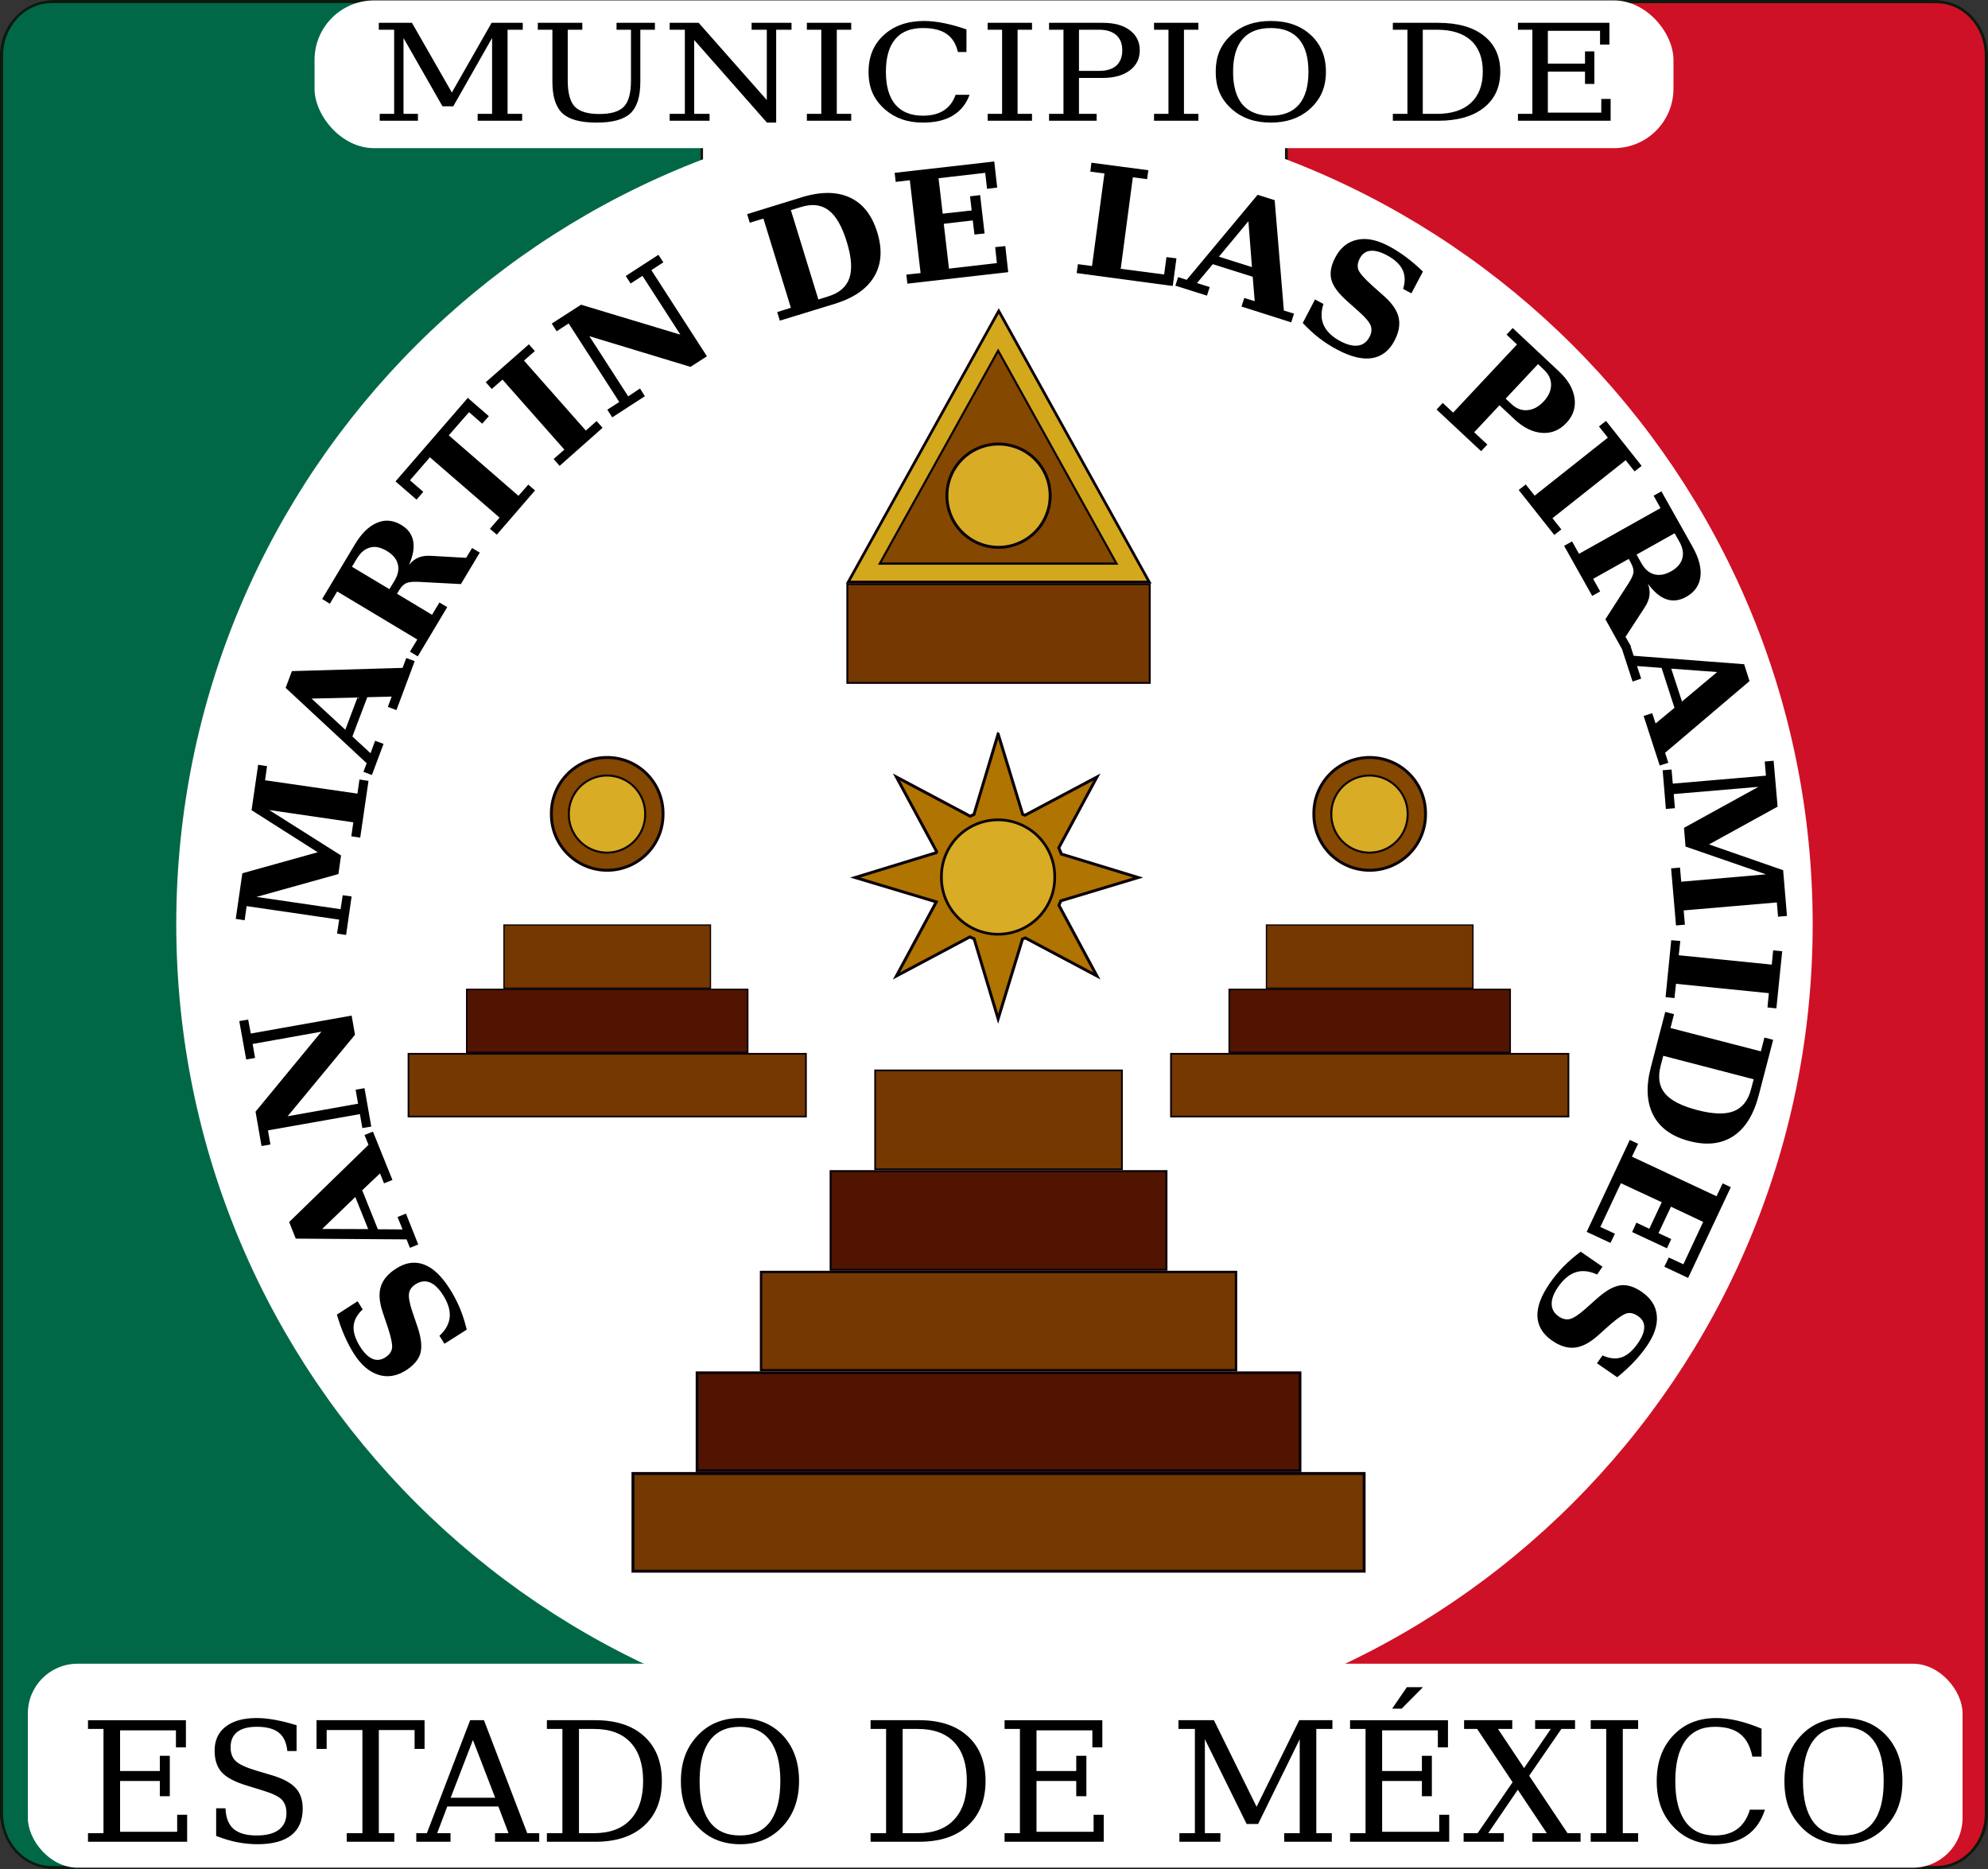
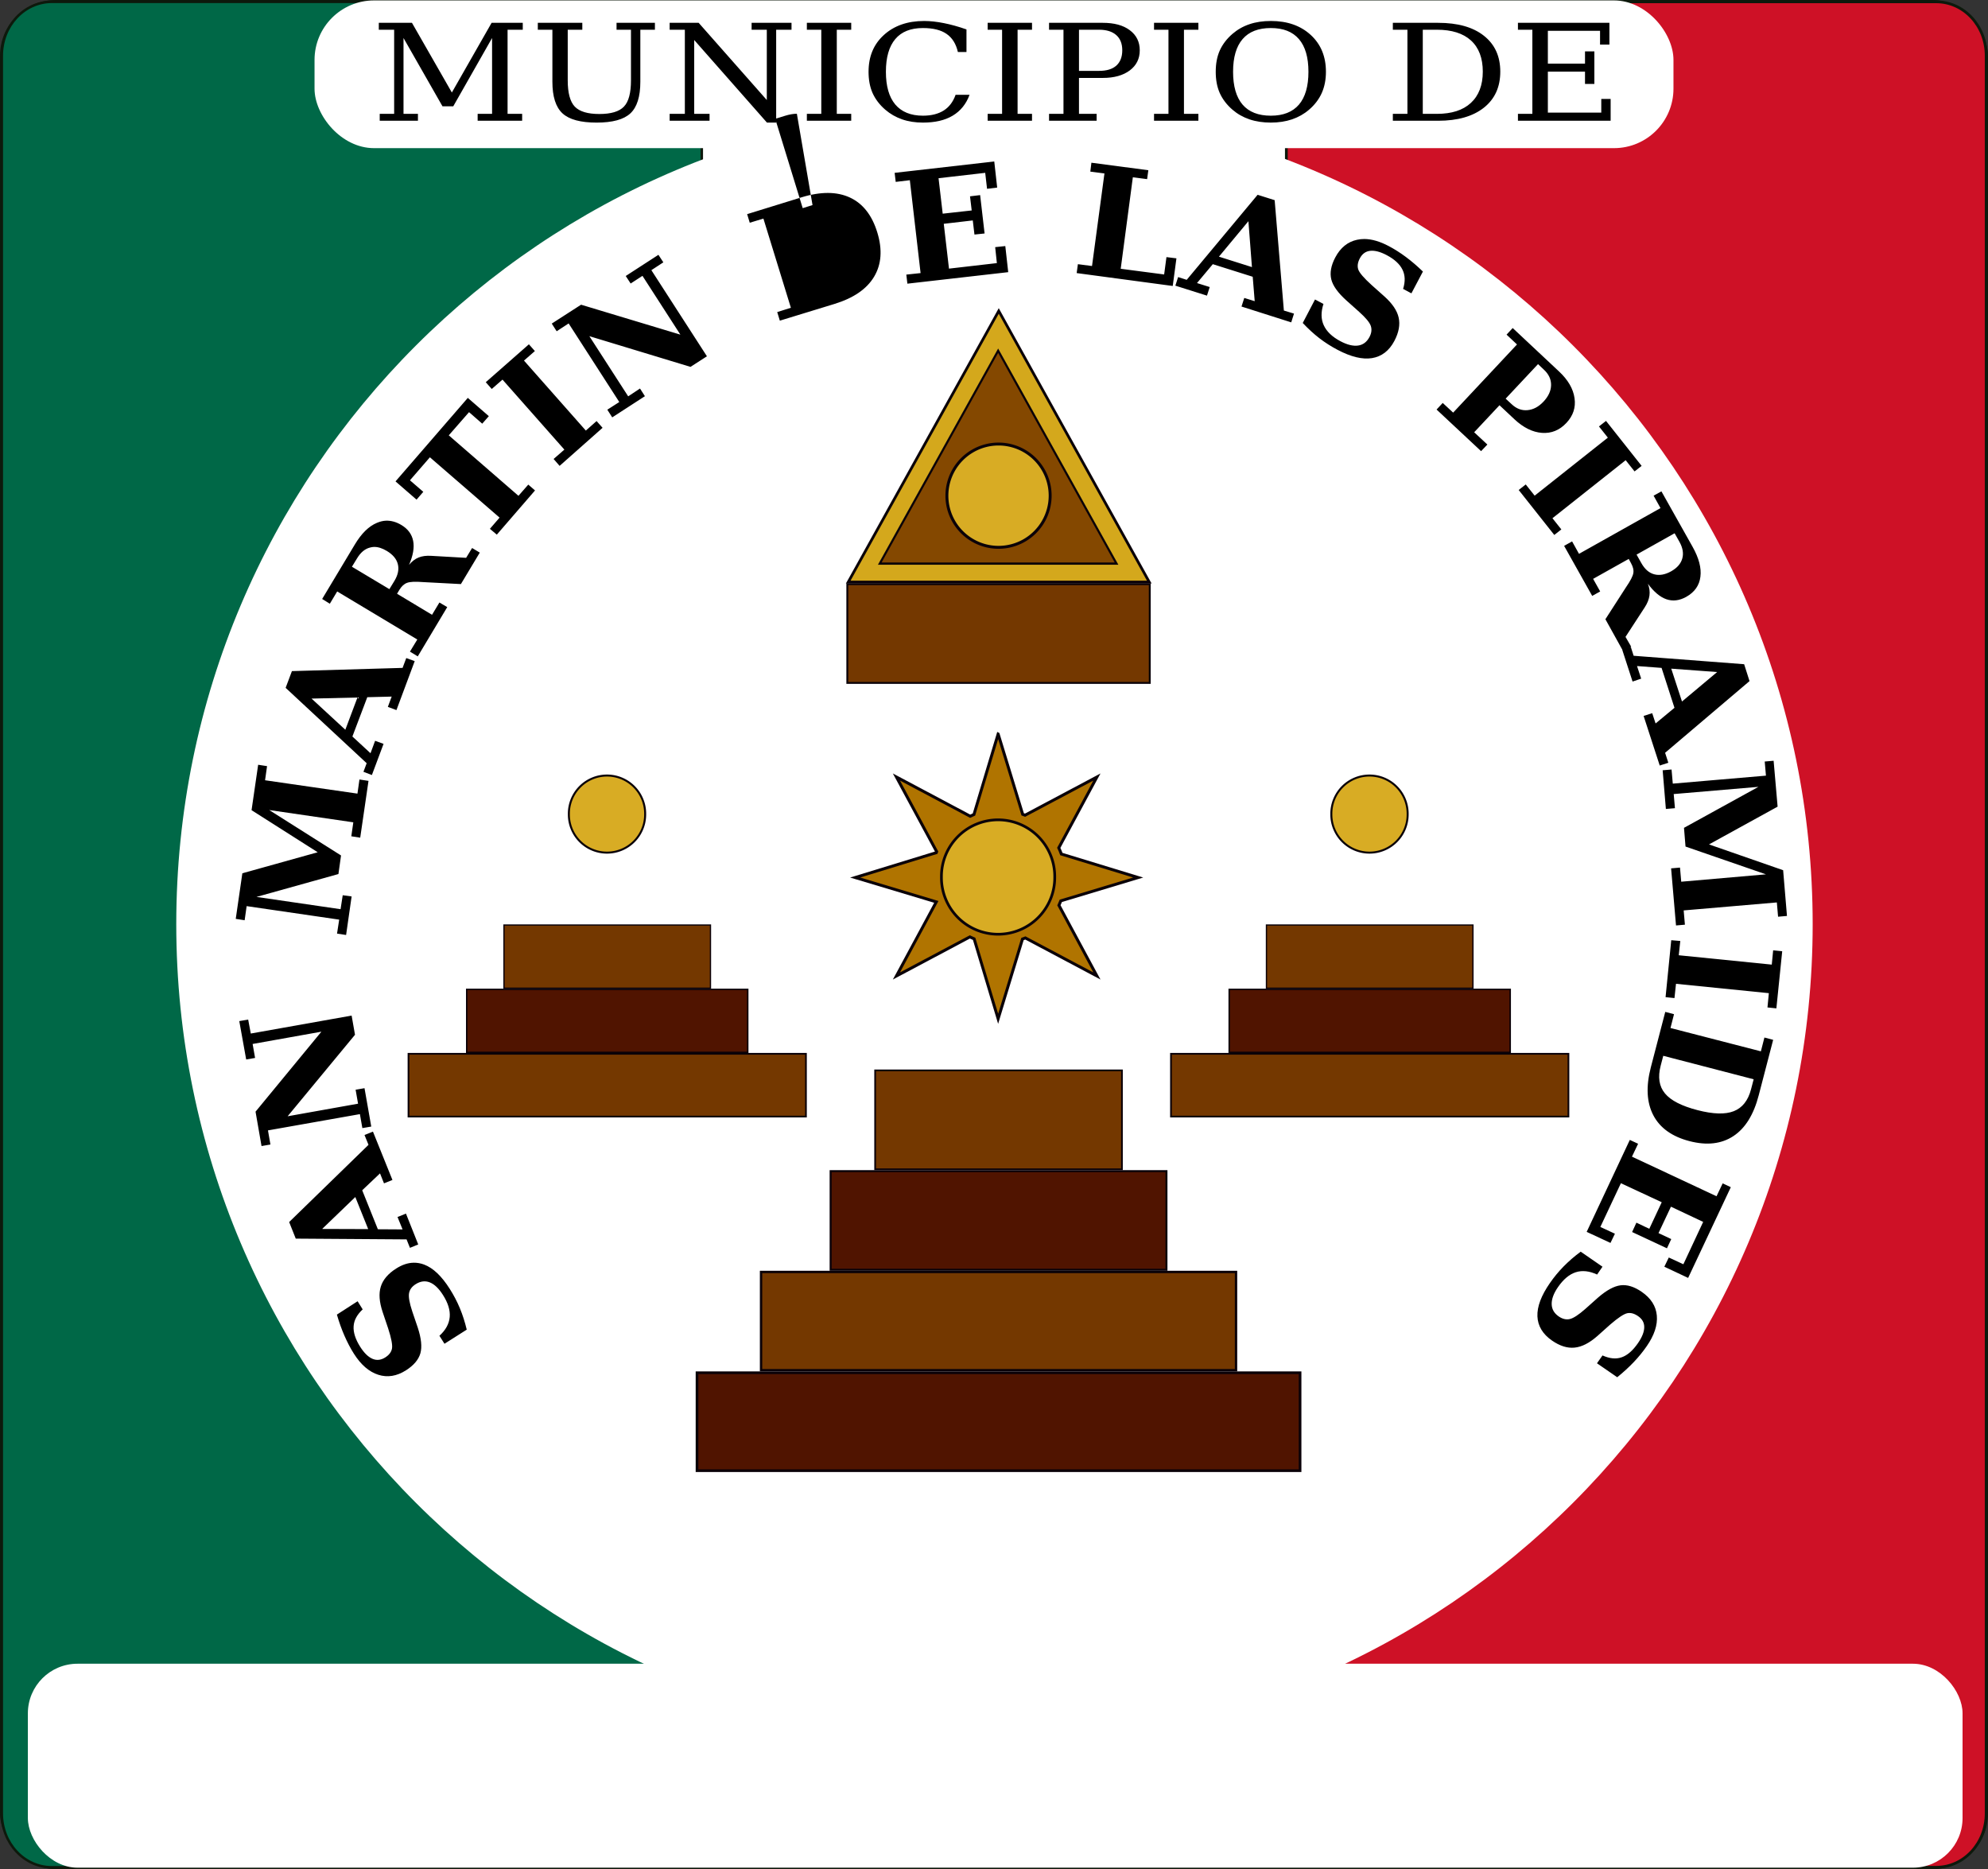
<svg xmlns="http://www.w3.org/2000/svg" xmlns:ns1="http://www.inkscape.org/namespaces/inkscape" xmlns:ns2="http://sodipodi.sourceforge.net/DTD/sodipodi-0.dtd" width="404.775" height="380.521" id="svg2" version="1.1" ns1:version="0.47 r22583" ns2:docname="SAN MARTIN DE LAS PIRAMIDES 2.svg">
  <rect width="100%" height="100%" fill="#333333" stroke="none" />
  <defs id="defs4">
    <ns1:perspective ns2:type="inkscape:persp3d" ns1:vp_x="0 : 526.18109 : 1" ns1:vp_y="0 : 1000 : 0" ns1:vp_z="744.09448 : 526.18109 : 1" ns1:persp3d-origin="372.04724 : 350.78739 : 1" id="perspective10" />
    <ns1:perspective id="perspective2905" ns1:persp3d-origin="0.5 : 0.33333333 : 1" ns1:vp_z="1 : 0.5 : 1" ns1:vp_y="0 : 1000 : 0" ns1:vp_x="0 : 0.5 : 1" ns2:type="inkscape:persp3d" />
    <ns1:perspective id="perspective2978" ns1:persp3d-origin="0.5 : 0.33333333 : 1" ns1:vp_z="1 : 0.5 : 1" ns1:vp_y="0 : 1000 : 0" ns1:vp_x="0 : 0.5 : 1" ns2:type="inkscape:persp3d" />
    <ns1:perspective id="perspective3949" ns1:persp3d-origin="0.5 : 0.33333333 : 1" ns1:vp_z="1 : 0.5 : 1" ns1:vp_y="0 : 1000 : 0" ns1:vp_x="0 : 0.5 : 1" ns2:type="inkscape:persp3d" />
    <ns1:perspective id="perspective2913" ns1:persp3d-origin="0.5 : 0.33333333 : 1" ns1:vp_z="1 : 0.5 : 1" ns1:vp_y="0 : 1000 : 0" ns1:vp_x="0 : 0.5 : 1" ns2:type="inkscape:persp3d" />
    <ns1:perspective id="perspective3796" ns1:persp3d-origin="0.5 : 0.33333333 : 1" ns1:vp_z="1 : 0.5 : 1" ns1:vp_y="0 : 1000 : 0" ns1:vp_x="0 : 0.5 : 1" ns2:type="inkscape:persp3d" />
  </defs>
  <ns2:namedview id="base" pagecolor="#ffffff" bordercolor="#666666" borderopacity="1.0" ns1:pageopacity="0.0" ns1:pageshadow="2" ns1:zoom="0.49497475" ns1:cx="200.71638" ns1:cy="265.19688" ns1:document-units="mm" ns1:current-layer="layer3" showgrid="false" ns1:window-width="1440" ns1:window-height="848" ns1:window-x="0" ns1:window-y="1" ns1:window-maximized="1" showguides="true" ns1:guide-bbox="true" />
  <g ns1:groupmode="layer" id="layer2" ns1:label="base gral" style="display:inline" transform="translate(0.003,27.271)" ns2:insensitive="true">
    <rect style="fill:#ffffff;fill-opacity:1;stroke:#0d190c;stroke-width:0.746;stroke-miterlimit:4;stroke-opacity:1;stroke-dasharray:none" id="rect4108" width="404.029" height="379.775" x="0.371" y="-26.898" ry="10.983" />
    <path style="fill:#ce1126;fill-opacity:1;stroke:#0d190c;stroke-width:0.562;stroke-miterlimit:4;stroke-opacity:1;stroke-dasharray:none" d="m 261.91,-26.903 0,379.773 132.305,0 c 5.648,0 10.187,-4.89 10.187,-10.975 l 0,-357.823 c 0,-6.085 -4.539,-10.975 -10.187,-10.975 l -132.305,0 z" id="rect4112" />
    <path style="fill:#006847;fill-opacity:1;stroke:#0d190c;stroke-width:0.511;stroke-miterlimit:4;stroke-opacity:1;stroke-dasharray:none" d="m 10.58,-26.903 c -5.648,0 -10.218,4.89 -10.218,10.975 l 0,357.823 c 0,6.085 4.57,10.975 10.218,10.975 l 132.305,0 0,-379.773 -132.305,0 z" id="rect4110" />
    <path transform="matrix(1.24,0,0,1.24,-223.4,-510.248)" d="m 477.802,541.225 c 0,74.2 -60.151,134.35 -134.35,134.35 -74.2,0 -134.35,-60.151 -134.35,-134.35 0,-74.2 60.151,-134.35 134.35,-134.35 74.2,0 134.35,60.151 134.35,134.35 z" ns2:ry="134.3503" ns2:rx="134.3503" ns2:cy="541.22498" ns2:cx="343.45187" id="path2830" style="fill:#ffffff;fill-opacity:1;stroke:none;display:inline" ns2:type="arc" />
    <rect style="fill:#ffffff;fill-opacity:1;stroke:none" id="rect4106" width="393.921" height="41.521" x="151.789" y="680.573" ry="10.108" transform="translate(-146.118,-369.145)" />
-     <path transform="translate(-146.118,-369.145)" style="font-size:33.952px;font-style:normal;font-variant:normal;font-weight:normal;font-stretch:normal;text-align:start;line-height:125%;writing-mode:lr-tb;text-anchor:start;fill:#000000;fill-opacity:1;stroke:none;display:inline;font-family:DejaVu Serif;-inkscape-font-specification:DejaVu Serif" d="m 432.562,685.35 -3,4.375 1.938,0 4.344,-4.375 -3.281,0 z m -234.219,6.281 c -2.697,3e-5 -4.789,0.59 -6.281,1.75 -1.492,1.16 -2.25,2.775 -2.25,4.875 0,1.868 0.476,3.334 1.438,4.406 0.973,1.072 2.666,1.969 5.031,2.688 l 3.25,1 c 2.011,0.608 3.319,1.234 3.938,1.875 0.63,0.641 0.969,1.556 0.969,2.75 -2e-5,1.492 -0.524,2.622 -1.562,3.406 -1.028,0.774 -2.533,1.156 -4.5,1.156 -2.111,0 -3.68,-0.449 -4.719,-1.344 -1.028,-0.906 -1.57,-2.309 -1.625,-4.188 l -1.906,0 0,5.625 c 1.459,0.564 2.878,1.005 4.281,1.281 1.415,0.276 2.797,0.406 4.156,0.406 3.039,0 5.339,-0.628 6.875,-1.844 1.536,-1.216 2.312,-3.008 2.312,-5.406 -2e-5,-1.757 -0.476,-3.149 -1.438,-4.188 -0.951,-1.05 -2.569,-1.92 -4.812,-2.594 l -3.062,-0.906 c -2.221,-0.663 -3.659,-1.326 -4.344,-2 -0.685,-0.674 -1.031,-1.599 -1.031,-2.781 -1e-5,-1.359 0.437,-2.418 1.344,-3.125 0.917,-0.718 2.254,-1.062 4,-1.062 2,2e-5 3.496,0.403 4.469,1.188 0.984,0.774 1.562,2.004 1.75,3.75 l 1.875,0 0,-5.25 c -1.547,-0.475 -3.005,-0.851 -4.375,-1.094 -1.37,-0.254 -2.632,-0.375 -3.781,-0.375 z m 98.438,0 c -1.702,3e-5 -3.264,0.291 -4.656,0.844 -1.393,0.542 -2.604,1.354 -3.688,2.438 -1.238,1.238 -2.173,2.638 -2.781,4.219 -0.597,1.569 -0.906,3.343 -0.906,5.344 0,2 0.309,3.806 0.906,5.375 0.608,1.569 1.543,2.95 2.781,4.188 1.072,1.072 2.284,1.885 3.688,2.438 1.415,0.553 2.976,0.844 4.656,0.844 1.691,0 3.232,-0.271 4.625,-0.812 1.393,-0.553 2.636,-1.386 3.719,-2.469 1.238,-1.227 2.142,-2.607 2.75,-4.188 0.608,-1.591 0.937,-3.397 0.938,-5.375 -3e-5,-3.857 -1.102,-6.958 -3.312,-9.312 -2.21,-2.354 -5.127,-3.531 -8.719,-3.531 z m 198.781,0 c -3.636,3e-5 -6.56,1.197 -8.781,3.562 -2.221,2.354 -3.344,5.435 -3.344,9.281 0,1.989 0.309,3.795 0.906,5.375 0.608,1.569 1.512,2.95 2.75,4.188 1.072,1.072 2.306,1.885 3.688,2.438 1.381,0.553 2.886,0.844 4.5,0.844 2.63,0 4.787,-0.599 6.5,-1.781 1.724,-1.194 2.958,-2.94 3.688,-5.25 l -3.062,0 c -0.531,1.746 -1.369,3.053 -2.562,3.938 -1.194,0.873 -2.717,1.312 -4.562,1.312 -2.641,0 -4.641,-0.945 -6,-2.812 -1.359,-1.879 -2.063,-4.625 -2.062,-8.25 -10e-6,-3.636 0.703,-6.382 2.062,-8.25 1.359,-1.879 3.359,-2.812 6,-2.812 2.221,2e-5 3.929,0.485 5.156,1.469 1.238,0.984 2.06,2.516 2.469,4.594 l 1.875,0 0,-5.688 c -1.757,-0.718 -3.381,-1.271 -4.906,-1.625 -1.525,-0.354 -2.964,-0.531 -4.312,-0.531 z m 25.875,0 c -1.702,3e-5 -3.232,0.291 -4.625,0.844 -1.393,0.542 -2.636,1.354 -3.719,2.438 -1.238,1.238 -2.173,2.638 -2.781,4.219 -0.597,1.569 -0.875,3.343 -0.875,5.344 0,2 0.278,3.806 0.875,5.375 0.608,1.569 1.543,2.95 2.781,4.188 1.072,1.072 2.315,1.885 3.719,2.438 1.415,0.553 2.945,0.844 4.625,0.844 1.691,0 3.232,-0.271 4.625,-0.812 1.393,-0.553 2.636,-1.386 3.719,-2.469 1.238,-1.227 2.173,-2.607 2.781,-4.188 0.608,-1.591 0.906,-3.397 0.906,-5.375 -3e-5,-3.857 -1.102,-6.958 -3.312,-9.312 -2.21,-2.354 -5.127,-3.531 -8.719,-3.531 z m -357.406,0.438 0,1.781 3.156,0 0,21.219 -3.156,0 0,1.75 20.188,0 0,-5.5 -2.031,0 0,3.469 -11.625,0 0,-10.344 8.094,0 0,3.094 2.031,0 0,-8.219 -2.031,0 0,3.094 -8.094,0 0,-8.281 11.375,0 0,3.469 2.031,0 0,-5.531 -19.938,0 z m 46.531,0 0,5.844 2.062,0 0,-3.844 7.281,0 0,21 -3.188,0 0,1.75 9.688,0 0,-1.75 -3.156,0 0,-21 7.281,0 0,3.844 2.031,0 0,-5.844 -22,0 z m 31.281,0 -8.812,23 -2.156,0 0,1.75 6.969,0 0,-1.75 -2.719,0 2.062,-5.438 10.406,0 2.062,5.438 -2.75,0 0,1.75 9,0 0,-1.75 -2.438,0 -8.812,-23 -2.812,0 z m 15.625,0 0,1.781 3.156,0 0,21.219 -3.156,0 0,1.75 9.844,0 c 4.255,0 7.581,-1.093 9.969,-3.281 2.387,-2.188 3.594,-5.203 3.594,-9.094 -3e-5,-3.879 -1.207,-6.916 -3.594,-9.094 -2.376,-2.177 -5.703,-3.281 -9.969,-3.281 l -9.844,0 z m 65.906,0 0,1.781 3.156,0 0,21.219 -3.156,0 0,1.75 9.875,0 c 4.255,0 7.55,-1.093 9.938,-3.281 2.387,-2.188 3.594,-5.203 3.594,-9.094 -3e-5,-3.879 -1.207,-6.916 -3.594,-9.094 -2.376,-2.177 -5.671,-3.281 -9.938,-3.281 l -9.875,0 z m 27.281,0 0,1.781 3.125,0 0,21.219 -3.125,0 0,1.75 20.188,0 0,-5.5 -2.062,0 0,3.469 -11.625,0 0,-10.344 8.094,0 0,3.094 2.062,0 0,-8.219 -2.062,0 0,3.094 -8.094,0 0,-8.281 11.375,0 0,3.469 2.031,0 0,-5.531 -19.906,0 z m 35.406,0 0,1.781 3.344,0 0,21.219 -3.156,0 0,1.75 8.344,0 0,-1.75 -3.156,0 0,-19.125 8.5,17.25 2.344,0 8.469,-17.25 0,19.125 -3.156,0 0,1.75 9.688,0 0,-1.75 -3.156,0 0,-21.219 3.281,0 0,-1.781 -6.75,0 -8.688,17.625 -8.688,-17.625 -7.219,0 z m 34.938,0 0,1.781 3.156,0 0,21.219 -3.156,0 0,1.75 20.188,0 0,-5.5 -2.031,0 0,3.469 -11.625,0 0,-10.344 8.094,0 0,3.094 2.031,0 0,-8.219 -2.031,0 0,3.094 -8.094,0 0,-8.281 11.344,0 0,3.469 2.062,0 0,-5.531 -19.938,0 z m 23.219,0 0,1.781 2.656,0 7.219,10.844 -7.125,10.375 -2.844,0 0,1.75 8.188,0 0,-1.75 -3.188,0 6.031,-8.844 5.906,8.844 -2.938,0 0,1.75 9.812,0 0,-1.75 -2.656,0 -7.812,-11.688 6.562,-9.531 2.781,0 0,-1.781 -8.125,0 0,1.781 3.188,0 -5.438,7.969 -5.312,-7.969 2.906,0 0,-1.781 -9.812,0 z m 25.781,0 0,1.781 3.156,0 0,21.219 -3.156,0 0,1.75 9.656,0 0,-1.75 -3.125,0 0,-21.219 3.125,0 0,-1.781 -9.656,0 z m -173.219,1.344 c 2.708,2e-5 4.743,0.945 6.125,2.812 1.381,1.857 2.094,4.592 2.094,8.25 -2e-5,3.647 -0.712,6.413 -2.094,8.281 -1.382,1.857 -3.417,2.781 -6.125,2.781 -2.719,0 -4.775,-0.924 -6.156,-2.781 -1.382,-1.868 -2.063,-4.634 -2.062,-8.281 -10e-6,-3.658 0.681,-6.393 2.062,-8.25 1.382,-1.868 3.437,-2.812 6.156,-2.812 z m 224.656,0 c 2.708,2e-5 4.775,0.945 6.156,2.812 1.381,1.857 2.062,4.592 2.062,8.25 -2e-5,3.647 -0.681,6.413 -2.062,8.281 -1.382,1.857 -3.449,2.781 -6.156,2.781 -2.719,0 -4.743,-0.924 -6.125,-2.781 -1.382,-1.868 -2.094,-4.634 -2.094,-8.281 -10e-6,-3.658 0.712,-6.393 2.094,-8.25 1.382,-1.868 3.406,-2.812 6.125,-2.812 z M 264,693.85 l 3.062,0 c 3.227,2e-5 5.693,0.906 7.406,2.719 1.713,1.813 2.594,4.449 2.594,7.875 -2e-5,3.426 -0.87,6.04 -2.594,7.875 -1.713,1.835 -4.19,2.75 -7.406,2.75 l -3.062,0 0,-21.219 z m 65.906,0 3.094,0 c 3.227,2e-5 5.693,0.906 7.406,2.719 1.713,1.813 2.562,4.449 2.562,7.875 -2e-5,3.426 -0.87,6.04 -2.594,7.875 -1.713,1.835 -4.159,2.75 -7.375,2.75 l -3.094,0 0,-21.219 z m -87.5,2.25 4.531,11.75 -9.062,0 4.531,-11.75 z" id="text4089" />
    <rect style="fill:#ffffff;fill-opacity:1;stroke:none" id="rect3833" width="276.692" height="30.072" x="64.039" y="-27.184" ry="12.11" />
    <path style="font-size:29.46px;font-style:normal;font-variant:normal;font-weight:normal;font-stretch:normal;text-align:start;line-height:125%;writing-mode:lr-tb;text-anchor:start;fill:#000000;fill-opacity:1;stroke:none;display:inline;font-family:DejaVu Serif;-inkscape-font-specification:DejaVu Serif" d="m 188.156,-23 c -3.397,2e-5 -6.143,0.969 -8.219,2.875 -2.075,1.897 -3.094,4.369 -3.094,7.469 0,1.603 0.255,3.039 0.812,4.312 0.568,1.265 1.437,2.409 2.594,3.406 1.002,0.864 2.147,1.523 3.438,1.969 1.291,0.445 2.711,0.656 4.219,0.656 2.457,-4e-7 4.462,-0.453 6.062,-1.406 1.611,-0.962 2.756,-2.388 3.438,-4.25 l -2.844,0 c -0.496,1.407 -1.291,2.475 -2.406,3.188 -1.115,0.704 -2.526,1.063 -4.25,1.062 -2.468,1e-6 -4.355,-0.776 -5.625,-2.281 -1.27,-1.514 -1.906,-3.735 -1.906,-6.656 -1e-5,-2.93 0.636,-5.151 1.906,-6.656 1.27,-1.514 3.157,-2.25 5.625,-2.25 2.075,1.9e-5 3.666,0.395 4.812,1.188 1.156,0.793 1.93,2.013 2.312,3.688 l 1.75,0 0,-4.594 c -1.642,-0.579 -3.169,-0.996 -4.594,-1.281 -1.425,-0.285 -2.772,-0.437 -4.031,-0.438 z m 70.594,0 c -1.59,2e-5 -3.043,0.211 -4.344,0.656 -1.301,0.436 -2.457,1.096 -3.469,1.969 -1.156,0.998 -2.026,2.133 -2.594,3.406 -0.558,1.265 -0.812,2.7 -0.812,4.312 0,1.612 0.255,3.048 0.812,4.312 0.568,1.265 1.437,2.409 2.594,3.406 1.002,0.864 2.157,1.523 3.469,1.969 1.322,0.445 2.774,0.656 4.344,0.656 1.58,-4e-7 3.012,-0.22 4.312,-0.656 1.301,-0.445 2.457,-1.096 3.469,-1.969 1.156,-0.989 2.026,-2.133 2.594,-3.406 0.568,-1.283 0.844,-2.718 0.844,-4.312 -2e-5,-3.109 -1.029,-5.603 -3.094,-7.5 -2.065,-1.897 -4.769,-2.844 -8.125,-2.844 z m -181.625,0.375 0,1.406 3.125,0 0,17.125 -2.938,0 0,1.406 7.781,0 0,-1.406 -2.938,0 0,-15.438 7.938,13.906 2.188,0 7.906,-13.906 0,15.438 -2.938,0 0,1.406 9.062,0 0,-1.406 -2.969,0 0,-17.125 3.094,0 0,-1.406 -6.344,0 L 92,-8.438 83.875,-22.625 l -6.75,0 z m 32.375,0 0,1.406 2.969,0 0,10.594 c 0,3.019 0.689,5.173 2.062,6.438 1.384,1.265 3.695,1.875 6.938,1.875 3.242,-4e-7 5.522,-0.619 6.875,-1.875 1.353,-1.256 2.031,-3.4 2.031,-6.438 l 0,-10.594 2.969,0 0,-1.406 -7.812,0 0,1.406 2.938,0 0,10.312 c -2e-5,2.547 -0.467,4.337 -1.438,5.344 -0.96,1.006 -2.636,1.5 -5,1.5 -2.364,1.4e-6 -4.029,-0.494 -5,-1.5 -0.96,-1.006 -1.438,-2.796 -1.438,-5.344 l 0,-10.312 2.969,0 0,-1.406 -9.062,0 z m 26.844,0 0,1.406 3.094,0 0,17.125 -3.094,0 0,1.406 8.125,0 0,-1.406 -3.125,0 0,-15.031 14.812,16.812 1.875,0 0,-18.906 3.125,0 0,-1.406 -8.125,0 0,1.406 3.094,0 0,14.312 -13.875,-15.719 -5.906,0 z m 27.938,0 0,1.406 2.938,0 0,17.125 -2.938,0 0,1.406 9.031,0 0,-1.406 -2.938,0 0,-17.125 2.938,0 0,-1.406 -9.031,0 z m 36.812,0 0,1.406 2.938,0 0,17.125 -2.938,0 0,1.406 9.031,0 0,-1.406 -2.938,0 0,-17.125 2.938,0 0,-1.406 -9.031,0 z m 12.5,0 0,1.406 2.938,0 0,17.125 -2.938,0 0,1.406 9.688,0 0,-1.406 -3.594,0 0,-7.312 4.844,0 c 2.313,9e-6 4.147,-0.516 5.5,-1.531 1.353,-1.015 2.031,-2.384 2.031,-4.094 -2e-5,-1.719 -0.679,-3.087 -2.031,-4.094 -1.353,-1.015 -3.187,-1.5 -5.5,-1.5 l -10.938,0 z m 21.375,0 0,1.406 2.938,0 0,17.125 -2.938,0 0,1.406 9.031,0 0,-1.406 -2.938,0 0,-17.125 2.938,0 0,-1.406 -9.031,0 z m 48.625,0 0,1.406 2.969,0 0,17.125 -2.969,0 0,1.406 9.219,0 c 3.975,0 7.082,-0.893 9.312,-2.656 2.23,-1.764 3.344,-4.208 3.344,-7.344 -2e-5,-3.126 -1.114,-5.558 -3.344,-7.312 -2.22,-1.755 -5.327,-2.625 -9.312,-2.625 l -9.219,0 z m 25.469,0 0,1.406 2.938,0 0,17.125 -2.938,0 0,1.406 18.875,0 0,-4.438 -1.906,0 0,2.781 -10.875,0 0,-8.344 7.562,0 0,2.5 1.906,0 0,-6.625 -1.906,0 0,2.5 -7.562,0 0,-6.688 10.625,0 0,2.812 1.906,0 0,-4.438 -18.625,0 z m -50.312,1.062 c 2.53,1.9e-5 4.428,0.745 5.719,2.25 1.291,1.496 1.937,3.708 1.938,6.656 -2e-5,2.939 -0.647,5.182 -1.938,6.688 -1.291,1.496 -3.189,2.25 -5.719,2.25 -2.54,1e-6 -4.459,-0.754 -5.75,-2.25 -1.291,-1.505 -1.938,-3.748 -1.938,-6.688 -1e-5,-2.948 0.647,-5.16 1.938,-6.656 1.291,-1.505 3.21,-2.25 5.75,-2.25 z m -39.062,0.344 4.094,0 c 1.538,1.9e-5 2.695,0.381 3.5,1.094 0.805,0.713 1.219,1.731 1.219,3.094 -2e-5,1.354 -0.413,2.404 -1.219,3.125 -0.805,0.713 -1.962,1.063 -3.5,1.062 l -4.094,0 0,-8.375 z m 70,0 2.875,0 c 3.015,1.9e-5 5.337,0.727 6.938,2.188 1.6,1.461 2.406,3.583 2.406,6.344 -2e-5,2.761 -0.827,4.896 -2.438,6.375 -1.6,1.479 -3.902,2.219 -6.906,2.219 l -2.875,0 0,-17.125 z" id="text3827" />
  </g>
  <g ns1:groupmode="layer" id="layer3" ns1:label="nombre" style="display:inline" transform="translate(0.003,27.271)" ns2:insensitive="true">
-     <path ns2:type="arc" style="fill:#ffffff;fill-opacity:1;stroke:none;display:inline" id="path2834" ns2:cx="343.45187" ns2:cy="541.22498" ns2:rx="134.3503" ns2:ry="134.3503" d="m 477.802,541.225 a 134.35,134.35 0 1 1 -268.701,0 134.35,134.35 0 1 1 268.701,0 z" transform="matrix(1.015,0,0,0.977,-145.93,-367.821)" />
-     <path style="font-size:31.134px;font-style:normal;font-variant:normal;font-weight:bold;font-stretch:normal;text-align:start;line-height:125%;writing-mode:lr-tb;text-anchor:start;fill:#000000;fill-opacity:1;stroke:none;font-family:DejaVu Serif;-inkscape-font-specification:DejaVu Serif Bold" d="m 202.438,32.875 -20.281,2.312 0.219,1.844 2.875,-0.344 2.188,18.906 -2.906,0.312 0.219,1.844 20.531,-2.344 -0.594,-5.312 -2.062,0.219 0.344,3.25 -9.75,1.125 -1.062,-9.125 5.906,-0.688 0.344,2.875 2.062,-0.219 -0.906,-7.812 -2.062,0.25 0.344,2.875 -5.906,0.656 -0.844,-7.219 9.5,-1.094 0.375,3.25 2.062,-0.25 -0.594,-5.312 z m 19.781,0.25 -0.219,1.812 2.875,0.375 -2.531,18.844 -2.875,-0.375 -0.25,1.812 19.562,2.625 0.75,-5.625 -2.031,-0.25 -0.469,3.531 -8.844,-1.156 2.469,-18.625 2.906,0.375 0.25,-1.812 L 222.219,33.125 z M 168.625,39.281 c -1.632,-0.008 -3.428,0.277 -5.375,0.875 l -11.125,3.438 0.531,1.75 2.781,-0.844 5.594,18.156 -2.781,0.875 0.531,1.75 11.125,-3.406 c 3.885,-1.193 6.57,-3.038 8.062,-5.531 1.499,-2.506 1.736,-5.514 0.656,-9.031 -1.074,-3.498 -2.928,-5.867 -5.562,-7.094 -1.317,-0.613 -2.805,-0.93 -4.438,-0.938 z m 87.438,0.375 -14.438,17.312 -1.75,-0.562 -0.562,1.75 6.438,2.031 0.562,-1.75 -2.594,-0.812 3.219,-3.844 8.125,2.562 0.406,4.969 -2.125,-0.656 -0.562,1.75 10.125,3.219 0.562,-1.781 -2.062,-0.625 -1.875,-22.469 -3.469,-1.094 z M 165.438,41.75 c 1.239,-0.008 2.348,0.355 3.281,1.062 1.489,1.122 2.721,3.258 3.688,6.406 0.973,3.168 1.141,5.629 0.531,7.406 -0.6,1.774 -2.045,3.023 -4.312,3.719 l -2,0.625 -5.594,-18.188 2.031,-0.625 c 0.854,-0.262 1.631,-0.402 2.375,-0.406 z m 88.75,3.281 0.719,9.344 -6.719,-2.125 6,-7.219 z m 23.594,3.625 c -0.508,-0.002 -0.99,0.054 -1.469,0.156 -1.9,0.406 -3.387,1.604 -4.438,3.594 -0.871,1.649 -1.137,3.151 -0.812,4.469 0.329,1.308 1.334,2.711 3.031,4.25 l 2.625,2.344 c 1.338,1.2 2.119,2.135 2.375,2.844 0.256,0.708 0.176,1.475 -0.25,2.281 -0.54,1.022 -1.307,1.605 -2.312,1.75 -1.005,0.145 -2.205,-0.141 -3.594,-0.875 -1.712,-0.904 -2.831,-1.995 -3.406,-3.25 -0.575,-1.255 -0.598,-2.701 -0.062,-4.344 L 267.75,60.969 265.25,65.75 c 1.094,1.162 2.203,2.188 3.375,3.094 1.172,0.906 2.41,1.684 3.719,2.375 2.715,1.434 5.048,1.997 7,1.688 1.957,-0.319 3.493,-1.475 4.562,-3.5 0.914,-1.73 1.197,-3.319 0.875,-4.75 -0.313,-1.426 -1.288,-2.862 -2.906,-4.312 l -2.594,-2.312 c -1.573,-1.427 -2.48,-2.48 -2.719,-3.156 -0.234,-0.685 -0.128,-1.448 0.312,-2.281 0.483,-0.914 1.18,-1.429 2.094,-1.531 0.927,-0.106 2.049,0.174 3.375,0.875 1.622,0.857 2.681,1.86 3.219,2.969 0.542,1.1 0.594,2.389 0.125,3.906 l 1.688,0.906 2.344,-4.438 c -1.154,-1.114 -2.3,-2.099 -3.469,-2.969 -1.159,-0.865 -2.326,-1.599 -3.5,-2.219 -1.788,-0.944 -3.446,-1.432 -4.969,-1.438 z M 134.062,51.875 l -6.656,4.312 1,1.531 2.406,-1.562 7.719,11.969 -20.219,-6.094 -5.969,3.844 1,1.562 2.438,-1.594 10.312,16 -2.438,1.562 1,1.562 6.656,-4.312 -1,-1.562 -2.406,1.594 -7.906,-12.25 20.594,6.25 3.344,-2.156 L 132.625,55 l 2.438,-1.594 -1,-1.531 z M 308,66.781 l -1.25,1.344 2.125,2 -13,13.875 -2.125,-1.969 -1.25,1.344 9.062,8.469 1.281,-1.344 -2.688,-2.5 5.156,-5.5 3.031,2.844 c 1.835,1.717 3.713,2.644 5.625,2.781 1.926,0.136 3.584,-0.551 4.969,-2.031 1.378,-1.473 1.927,-3.14 1.656,-5.031 -0.264,-1.898 -1.313,-3.714 -3.156,-5.438 L 308,66.781 z m -200.312,3.312 -8.781,7.719 1.219,1.375 2.188,-1.906 12.594,14.25 -2.188,1.906 1.219,1.406 8.75,-7.75 -1.219,-1.375 -2.188,1.938 -12.594,-14.25 2.219,-1.938 -1.219,-1.375 z m 205.469,4.031 1.219,1.156 c 0.97,0.907 1.463,1.955 1.438,3.125 -0.019,1.162 -0.534,2.278 -1.531,3.344 -1.004,1.073 -2.102,1.646 -3.281,1.75 -1.165,0.103 -2.225,-0.287 -3.188,-1.188 l -1.25,-1.156 6.594,-7.031 z M 95.25,81 80.531,98 l 4.281,3.719 1.375,-1.594 -2.719,-2.344 4.062,-4.688 14.188,12.281 -1.969,2.281 1.406,1.188 7.781,-9 -1.375,-1.188 -2,2.281 L 91.375,88.625 95.5,83.906 98.188,86.25 99.531,84.719 95.25,81 z m 231.75,4.688 -1.438,1.125 1.812,2.281 -14.906,11.812 -1.812,-2.281 -1.438,1.125 7.25,9.156 1.438,-1.125 L 316.094,105.5 331,93.688 l 1.812,2.281 1.438,-1.125 L 327,85.688 z m 11.281,14.344 -1.594,0.875 1.406,2.531 -16.594,9.312 -1.406,-2.531 -1.625,0.906 5.719,10.188 1.625,-0.906 -1.438,-2.562 7.25,-4.062 0.438,0.812 c 0.426,0.76 0.607,1.445 0.5,2.062 -0.093,0.621 -0.604,1.602 -1.5,2.906 l -4.188,6.5 3.469,6.25 -0.031,0 2.094,6.438 1.75,-0.594 -0.844,-2.562 5,0.375 2.625,8.125 -3.844,3.188 -0.688,-2.094 -1.75,0.562 3.281,10.094 1.75,-0.562 -0.656,-2.031 17.188,-14.594 -1.094,-3.438 -22.5,-1.719 -0.562,-1.75 -0.25,0.094 0.312,-0.188 -1.156,-2 3.906,-6 c 0.546,-0.829 0.864,-1.639 0.969,-2.406 0.104,-0.767 0.014,-1.555 -0.312,-2.406 1.236,1.666 2.49,2.718 3.781,3.156 1.305,0.442 2.652,0.273 4.031,-0.5 1.697,-0.952 2.659,-2.323 2.875,-4.094 0.229,-1.767 -0.305,-3.795 -1.594,-6.094 L 338.281,100.031 z M 78.594,106 c -0.62,0.022 -1.227,0.178 -1.844,0.438 -1.647,0.679 -3.146,2.146 -4.5,4.406 l -6.656,11.094 1.562,0.969 1.5,-2.5 16.312,9.781 -1.5,2.469 1.594,0.969 6,-10.031 -1.594,-0.938 -1.5,2.5 -7.125,-4.281 0.469,-0.781 c 0.448,-0.748 0.973,-1.223 1.562,-1.438 0.586,-0.228 1.673,-0.285 3.25,-0.156 l 7.719,0.406 3.844,-6.406 -1.562,-0.938 -1.219,2 -7.125,-0.406 c -0.991,-0.062 -1.845,0.053 -2.562,0.344 -0.718,0.291 -1.361,0.794 -1.938,1.5 0.831,-1.9 1.106,-3.537 0.844,-4.875 -0.265,-1.352 -1.05,-2.438 -2.406,-3.25 -1.043,-0.625 -2.092,-0.911 -3.125,-0.875 z m 262.375,2.562 0.969,1.719 c 0.694,1.238 0.885,2.372 0.594,3.406 -0.286,1.044 -1.035,1.926 -2.281,2.625 -1.246,0.699 -2.42,0.889 -3.469,0.594 -1.044,-0.286 -1.9,-1.044 -2.594,-2.281 l -0.969,-1.719 7.75,-4.344 z m -264.812,2.781 c 0.819,-0.014 1.674,0.262 2.594,0.812 1.226,0.734 1.985,1.631 2.25,2.688 0.27,1.048 0.042,2.189 -0.688,3.406 l -1.031,1.688 -7.625,-4.562 1.031,-1.688 c 0.729,-1.217 1.614,-1.957 2.656,-2.219 0.262,-0.068 0.539,-0.12 0.812,-0.125 z m 6.562,22.625 -0.75,2 -22.531,0.656 -1.281,3.406 16.5,15.344 -0.656,1.75 1.719,0.656 2.375,-6.344 -1.719,-0.625 -0.938,2.531 -3.688,-3.406 3.031,-8 4.969,-0.125 -0.781,2.094 1.75,0.656 3.719,-9.969 -1.719,-0.625 z m 257.562,2.156 9.344,0.688 -7.156,6 -2.188,-6.688 z m -267.5,5.875 -2.469,6.562 -6.875,-6.344 L 72.781,142 z m 288.344,12.875 -1.812,0.156 0.25,2.875 -18.969,1.625 -0.25,-2.875 -1.812,0.156 0.656,7.875 1.844,-0.156 -0.25,-2.875 17.25,-1.469 -15.156,8.344 0.312,3.812 16.375,5.656 -17.25,1.5 -0.25,-2.875 -1.812,0.156 1,11.625 1.812,-0.156 -0.25,-2.906 18.969,-1.625 0.25,2.906 1.812,-0.156 -0.781,-9.312 -15.094,-5.25 13.969,-7.688 -0.812,-9.344 z m -308.562,0.812 -1.344,9.25 L 64.688,173.5 49.344,177.781 48,187.062 l 1.812,0.281 0.406,-2.875 18.844,2.75 -0.438,2.844 1.844,0.281 1.125,-7.844 -1.812,-0.25 -0.438,2.844 -17.125,-2.5 16.688,-4.656 0.531,-3.781 -14.625,-9.25 17.125,2.5 -0.406,2.844 1.812,0.281 1.688,-11.562 -1.844,-0.281 -0.406,2.875 -18.812,-2.719 0.406,-2.875 -1.812,-0.281 z M 340.281,191.406 339.125,203 l 1.812,0.188 0.312,-2.906 18.906,1.906 -0.281,2.906 1.812,0.188 1.188,-11.625 -1.844,-0.188 -0.281,2.906 -18.938,-1.906 0.312,-2.906 -1.844,-0.156 z M 339.062,206 336.125,217.281 c -1.02,3.934 -0.842,7.172 0.5,9.75 1.349,2.59 3.814,4.358 7.375,5.281 3.541,0.918 6.512,0.57 8.938,-1.031 2.425,-1.601 4.133,-4.369 5.156,-8.312 l 2.938,-11.281 -1.781,-0.469 -0.719,2.812 -18.406,-4.75 0.719,-2.812 L 339.062,206 z m -267.469,0.75 -20.531,3.656 -0.531,-2.844 -1.812,0.312 1.406,7.812 1.812,-0.312 -0.5,-2.844 14,-2.5 -13.406,16.281 1.219,7 1.812,-0.312 -0.5,-2.875 18.719,-3.312 0.5,2.844 1.812,-0.312 -1.375,-7.812 -1.812,0.312 0.5,2.844 L 58.562,227.25 72.281,210.656 71.594,206.75 z m 267.062,8.188 18.406,4.781 -0.531,2.031 c -0.598,2.305 -1.785,3.791 -3.531,4.469 -1.736,0.68 -4.187,0.608 -7.375,-0.219 -3.208,-0.832 -5.431,-1.955 -6.625,-3.406 -1.197,-1.441 -1.47,-3.329 -0.875,-5.625 l 0.531,-2.031 z M 75.938,230.375 l -1.719,0.688 0.812,2 -16.156,15.719 1.344,3.375 22.562,0.156 0.688,1.719 1.688,-0.688 -2.5,-6.281 -1.719,0.688 1.031,2.531 -5.031,-0.031 -3.188,-7.938 3.625,-3.438 0.812,2.031 1.719,-0.688 -3.969,-9.844 z m 255.906,1.688 -8.781,18.719 4.844,2.25 0.906,-1.875 -2.969,-1.375 4.188,-8.906 8.312,3.875 -2.531,5.406 -2.625,-1.25 -0.875,1.906 7.094,3.312 0.875,-1.875 -2.594,-1.219 2.531,-5.375 6.562,3.094 -4.031,8.625 -2.969,-1.375 -0.906,1.875 4.844,2.281 8.688,-18.469 -1.656,-0.781 -1.25,2.625 -17.219,-8.062 1.25,-2.625 -1.688,-0.781 z m -259.5,11.625 2.625,6.531 -9.375,-0.031 6.75,-6.5 z m 249.5,11.125 c -1.285,0.947 -2.429,1.945 -3.469,3 -1.039,1.055 -1.97,2.19 -2.812,3.406 -1.749,2.524 -2.606,4.775 -2.531,6.75 0.083,1.981 1.086,3.633 2.969,4.938 1.608,1.114 3.135,1.586 4.594,1.438 1.453,-0.14 2.991,-0.911 4.625,-2.344 l 2.625,-2.344 c 1.605,-1.391 2.769,-2.156 3.469,-2.312 0.708,-0.15 1.444,0.057 2.219,0.594 0.85,0.589 1.258,1.331 1.25,2.25 -0.005,0.933 -0.427,2.017 -1.281,3.25 -1.045,1.508 -2.147,2.474 -3.312,2.875 -1.157,0.407 -2.456,0.272 -3.906,-0.375 l -1.125,1.594 4.125,2.844 c 1.244,-1.012 2.372,-2.038 3.375,-3.094 0.997,-1.048 1.869,-2.127 2.625,-3.219 1.535,-2.216 2.241,-4.301 2.062,-6.25 -0.176,-1.935 -1.213,-3.531 -3.062,-4.812 -1.533,-1.062 -2.966,-1.508 -4.312,-1.344 -1.338,0.17 -2.863,0.999 -4.594,2.5 L 322.75,266.5 c -1.351,1.185 -2.391,1.862 -3.125,2.031 -0.734,0.17 -1.5,-0.012 -2.25,-0.531 -0.95,-0.658 -1.413,-1.485 -1.438,-2.5 -0.024,-1.015 0.387,-2.177 1.281,-3.469 1.102,-1.591 2.31,-2.611 3.625,-3.031 1.315,-0.421 2.777,-0.259 4.344,0.469 l 1.094,-1.594 -4.438,-3.062 z m -237.625,2.25 c -1.179,0.017 -2.354,0.419 -3.562,1.188 -1.651,1.049 -2.695,2.285 -3.125,3.688 -0.435,1.393 -0.311,3.095 0.375,5.156 l 1.125,3.344 c 0.659,2.019 0.909,3.388 0.781,4.094 -0.136,0.711 -0.58,1.307 -1.375,1.812 -0.872,0.555 -1.75,0.645 -2.594,0.281 -0.858,-0.367 -1.695,-1.172 -2.5,-2.438 C 72.36,272.639 71.917,271.23 72,270 c 0.074,-1.224 0.684,-2.352 1.844,-3.438 l -1.031,-1.656 -4.219,2.719 c 0.45,1.539 0.947,2.947 1.531,4.281 0.579,1.326 1.225,2.567 1.938,3.688 1.446,2.275 3.104,3.69 4.969,4.281 1.851,0.588 3.726,0.301 5.625,-0.906 1.574,-1 2.566,-2.164 2.938,-3.469 0.363,-1.299 0.181,-3.041 -0.531,-5.219 l -1.125,-3.312 c -0.567,-1.705 -0.785,-2.945 -0.656,-3.688 0.129,-0.742 0.574,-1.354 1.344,-1.844 0.975,-0.62 1.93,-0.747 2.875,-0.375 0.945,0.372 1.845,1.237 2.688,2.562 1.039,1.634 1.498,3.125 1.375,4.5 -0.123,1.375 -0.815,2.651 -2.094,3.812 l 1.031,1.625 4.531,-2.875 c -0.374,-1.552 -0.837,-3.007 -1.406,-4.375 -0.569,-1.368 -1.269,-2.689 -2.062,-3.938 -1.647,-2.591 -3.37,-4.239 -5.219,-4.938 -0.697,-0.26 -1.418,-0.385 -2.125,-0.375 z" transform="translate(-0.003,-27.271)" id="text4181" />
+     <path style="font-size:31.134px;font-style:normal;font-variant:normal;font-weight:bold;font-stretch:normal;text-align:start;line-height:125%;writing-mode:lr-tb;text-anchor:start;fill:#000000;fill-opacity:1;stroke:none;font-family:DejaVu Serif;-inkscape-font-specification:DejaVu Serif Bold" d="m 202.438,32.875 -20.281,2.312 0.219,1.844 2.875,-0.344 2.188,18.906 -2.906,0.312 0.219,1.844 20.531,-2.344 -0.594,-5.312 -2.062,0.219 0.344,3.25 -9.75,1.125 -1.062,-9.125 5.906,-0.688 0.344,2.875 2.062,-0.219 -0.906,-7.812 -2.062,0.25 0.344,2.875 -5.906,0.656 -0.844,-7.219 9.5,-1.094 0.375,3.25 2.062,-0.25 -0.594,-5.312 z m 19.781,0.25 -0.219,1.812 2.875,0.375 -2.531,18.844 -2.875,-0.375 -0.25,1.812 19.562,2.625 0.75,-5.625 -2.031,-0.25 -0.469,3.531 -8.844,-1.156 2.469,-18.625 2.906,0.375 0.25,-1.812 L 222.219,33.125 z M 168.625,39.281 c -1.632,-0.008 -3.428,0.277 -5.375,0.875 l -11.125,3.438 0.531,1.75 2.781,-0.844 5.594,18.156 -2.781,0.875 0.531,1.75 11.125,-3.406 c 3.885,-1.193 6.57,-3.038 8.062,-5.531 1.499,-2.506 1.736,-5.514 0.656,-9.031 -1.074,-3.498 -2.928,-5.867 -5.562,-7.094 -1.317,-0.613 -2.805,-0.93 -4.438,-0.938 z m 87.438,0.375 -14.438,17.312 -1.75,-0.562 -0.562,1.75 6.438,2.031 0.562,-1.75 -2.594,-0.812 3.219,-3.844 8.125,2.562 0.406,4.969 -2.125,-0.656 -0.562,1.75 10.125,3.219 0.562,-1.781 -2.062,-0.625 -1.875,-22.469 -3.469,-1.094 z M 165.438,41.75 l -2,0.625 -5.594,-18.188 2.031,-0.625 c 0.854,-0.262 1.631,-0.402 2.375,-0.406 z m 88.75,3.281 0.719,9.344 -6.719,-2.125 6,-7.219 z m 23.594,3.625 c -0.508,-0.002 -0.99,0.054 -1.469,0.156 -1.9,0.406 -3.387,1.604 -4.438,3.594 -0.871,1.649 -1.137,3.151 -0.812,4.469 0.329,1.308 1.334,2.711 3.031,4.25 l 2.625,2.344 c 1.338,1.2 2.119,2.135 2.375,2.844 0.256,0.708 0.176,1.475 -0.25,2.281 -0.54,1.022 -1.307,1.605 -2.312,1.75 -1.005,0.145 -2.205,-0.141 -3.594,-0.875 -1.712,-0.904 -2.831,-1.995 -3.406,-3.25 -0.575,-1.255 -0.598,-2.701 -0.062,-4.344 L 267.75,60.969 265.25,65.75 c 1.094,1.162 2.203,2.188 3.375,3.094 1.172,0.906 2.41,1.684 3.719,2.375 2.715,1.434 5.048,1.997 7,1.688 1.957,-0.319 3.493,-1.475 4.562,-3.5 0.914,-1.73 1.197,-3.319 0.875,-4.75 -0.313,-1.426 -1.288,-2.862 -2.906,-4.312 l -2.594,-2.312 c -1.573,-1.427 -2.48,-2.48 -2.719,-3.156 -0.234,-0.685 -0.128,-1.448 0.312,-2.281 0.483,-0.914 1.18,-1.429 2.094,-1.531 0.927,-0.106 2.049,0.174 3.375,0.875 1.622,0.857 2.681,1.86 3.219,2.969 0.542,1.1 0.594,2.389 0.125,3.906 l 1.688,0.906 2.344,-4.438 c -1.154,-1.114 -2.3,-2.099 -3.469,-2.969 -1.159,-0.865 -2.326,-1.599 -3.5,-2.219 -1.788,-0.944 -3.446,-1.432 -4.969,-1.438 z M 134.062,51.875 l -6.656,4.312 1,1.531 2.406,-1.562 7.719,11.969 -20.219,-6.094 -5.969,3.844 1,1.562 2.438,-1.594 10.312,16 -2.438,1.562 1,1.562 6.656,-4.312 -1,-1.562 -2.406,1.594 -7.906,-12.25 20.594,6.25 3.344,-2.156 L 132.625,55 l 2.438,-1.594 -1,-1.531 z M 308,66.781 l -1.25,1.344 2.125,2 -13,13.875 -2.125,-1.969 -1.25,1.344 9.062,8.469 1.281,-1.344 -2.688,-2.5 5.156,-5.5 3.031,2.844 c 1.835,1.717 3.713,2.644 5.625,2.781 1.926,0.136 3.584,-0.551 4.969,-2.031 1.378,-1.473 1.927,-3.14 1.656,-5.031 -0.264,-1.898 -1.313,-3.714 -3.156,-5.438 L 308,66.781 z m -200.312,3.312 -8.781,7.719 1.219,1.375 2.188,-1.906 12.594,14.25 -2.188,1.906 1.219,1.406 8.75,-7.75 -1.219,-1.375 -2.188,1.938 -12.594,-14.25 2.219,-1.938 -1.219,-1.375 z m 205.469,4.031 1.219,1.156 c 0.97,0.907 1.463,1.955 1.438,3.125 -0.019,1.162 -0.534,2.278 -1.531,3.344 -1.004,1.073 -2.102,1.646 -3.281,1.75 -1.165,0.103 -2.225,-0.287 -3.188,-1.188 l -1.25,-1.156 6.594,-7.031 z M 95.25,81 80.531,98 l 4.281,3.719 1.375,-1.594 -2.719,-2.344 4.062,-4.688 14.188,12.281 -1.969,2.281 1.406,1.188 7.781,-9 -1.375,-1.188 -2,2.281 L 91.375,88.625 95.5,83.906 98.188,86.25 99.531,84.719 95.25,81 z m 231.75,4.688 -1.438,1.125 1.812,2.281 -14.906,11.812 -1.812,-2.281 -1.438,1.125 7.25,9.156 1.438,-1.125 L 316.094,105.5 331,93.688 l 1.812,2.281 1.438,-1.125 L 327,85.688 z m 11.281,14.344 -1.594,0.875 1.406,2.531 -16.594,9.312 -1.406,-2.531 -1.625,0.906 5.719,10.188 1.625,-0.906 -1.438,-2.562 7.25,-4.062 0.438,0.812 c 0.426,0.76 0.607,1.445 0.5,2.062 -0.093,0.621 -0.604,1.602 -1.5,2.906 l -4.188,6.5 3.469,6.25 -0.031,0 2.094,6.438 1.75,-0.594 -0.844,-2.562 5,0.375 2.625,8.125 -3.844,3.188 -0.688,-2.094 -1.75,0.562 3.281,10.094 1.75,-0.562 -0.656,-2.031 17.188,-14.594 -1.094,-3.438 -22.5,-1.719 -0.562,-1.75 -0.25,0.094 0.312,-0.188 -1.156,-2 3.906,-6 c 0.546,-0.829 0.864,-1.639 0.969,-2.406 0.104,-0.767 0.014,-1.555 -0.312,-2.406 1.236,1.666 2.49,2.718 3.781,3.156 1.305,0.442 2.652,0.273 4.031,-0.5 1.697,-0.952 2.659,-2.323 2.875,-4.094 0.229,-1.767 -0.305,-3.795 -1.594,-6.094 L 338.281,100.031 z M 78.594,106 c -0.62,0.022 -1.227,0.178 -1.844,0.438 -1.647,0.679 -3.146,2.146 -4.5,4.406 l -6.656,11.094 1.562,0.969 1.5,-2.5 16.312,9.781 -1.5,2.469 1.594,0.969 6,-10.031 -1.594,-0.938 -1.5,2.5 -7.125,-4.281 0.469,-0.781 c 0.448,-0.748 0.973,-1.223 1.562,-1.438 0.586,-0.228 1.673,-0.285 3.25,-0.156 l 7.719,0.406 3.844,-6.406 -1.562,-0.938 -1.219,2 -7.125,-0.406 c -0.991,-0.062 -1.845,0.053 -2.562,0.344 -0.718,0.291 -1.361,0.794 -1.938,1.5 0.831,-1.9 1.106,-3.537 0.844,-4.875 -0.265,-1.352 -1.05,-2.438 -2.406,-3.25 -1.043,-0.625 -2.092,-0.911 -3.125,-0.875 z m 262.375,2.562 0.969,1.719 c 0.694,1.238 0.885,2.372 0.594,3.406 -0.286,1.044 -1.035,1.926 -2.281,2.625 -1.246,0.699 -2.42,0.889 -3.469,0.594 -1.044,-0.286 -1.9,-1.044 -2.594,-2.281 l -0.969,-1.719 7.75,-4.344 z m -264.812,2.781 c 0.819,-0.014 1.674,0.262 2.594,0.812 1.226,0.734 1.985,1.631 2.25,2.688 0.27,1.048 0.042,2.189 -0.688,3.406 l -1.031,1.688 -7.625,-4.562 1.031,-1.688 c 0.729,-1.217 1.614,-1.957 2.656,-2.219 0.262,-0.068 0.539,-0.12 0.812,-0.125 z m 6.562,22.625 -0.75,2 -22.531,0.656 -1.281,3.406 16.5,15.344 -0.656,1.75 1.719,0.656 2.375,-6.344 -1.719,-0.625 -0.938,2.531 -3.688,-3.406 3.031,-8 4.969,-0.125 -0.781,2.094 1.75,0.656 3.719,-9.969 -1.719,-0.625 z m 257.562,2.156 9.344,0.688 -7.156,6 -2.188,-6.688 z m -267.5,5.875 -2.469,6.562 -6.875,-6.344 L 72.781,142 z m 288.344,12.875 -1.812,0.156 0.25,2.875 -18.969,1.625 -0.25,-2.875 -1.812,0.156 0.656,7.875 1.844,-0.156 -0.25,-2.875 17.25,-1.469 -15.156,8.344 0.312,3.812 16.375,5.656 -17.25,1.5 -0.25,-2.875 -1.812,0.156 1,11.625 1.812,-0.156 -0.25,-2.906 18.969,-1.625 0.25,2.906 1.812,-0.156 -0.781,-9.312 -15.094,-5.25 13.969,-7.688 -0.812,-9.344 z m -308.562,0.812 -1.344,9.25 L 64.688,173.5 49.344,177.781 48,187.062 l 1.812,0.281 0.406,-2.875 18.844,2.75 -0.438,2.844 1.844,0.281 1.125,-7.844 -1.812,-0.25 -0.438,2.844 -17.125,-2.5 16.688,-4.656 0.531,-3.781 -14.625,-9.25 17.125,2.5 -0.406,2.844 1.812,0.281 1.688,-11.562 -1.844,-0.281 -0.406,2.875 -18.812,-2.719 0.406,-2.875 -1.812,-0.281 z M 340.281,191.406 339.125,203 l 1.812,0.188 0.312,-2.906 18.906,1.906 -0.281,2.906 1.812,0.188 1.188,-11.625 -1.844,-0.188 -0.281,2.906 -18.938,-1.906 0.312,-2.906 -1.844,-0.156 z M 339.062,206 336.125,217.281 c -1.02,3.934 -0.842,7.172 0.5,9.75 1.349,2.59 3.814,4.358 7.375,5.281 3.541,0.918 6.512,0.57 8.938,-1.031 2.425,-1.601 4.133,-4.369 5.156,-8.312 l 2.938,-11.281 -1.781,-0.469 -0.719,2.812 -18.406,-4.75 0.719,-2.812 L 339.062,206 z m -267.469,0.75 -20.531,3.656 -0.531,-2.844 -1.812,0.312 1.406,7.812 1.812,-0.312 -0.5,-2.844 14,-2.5 -13.406,16.281 1.219,7 1.812,-0.312 -0.5,-2.875 18.719,-3.312 0.5,2.844 1.812,-0.312 -1.375,-7.812 -1.812,0.312 0.5,2.844 L 58.562,227.25 72.281,210.656 71.594,206.75 z m 267.062,8.188 18.406,4.781 -0.531,2.031 c -0.598,2.305 -1.785,3.791 -3.531,4.469 -1.736,0.68 -4.187,0.608 -7.375,-0.219 -3.208,-0.832 -5.431,-1.955 -6.625,-3.406 -1.197,-1.441 -1.47,-3.329 -0.875,-5.625 l 0.531,-2.031 z M 75.938,230.375 l -1.719,0.688 0.812,2 -16.156,15.719 1.344,3.375 22.562,0.156 0.688,1.719 1.688,-0.688 -2.5,-6.281 -1.719,0.688 1.031,2.531 -5.031,-0.031 -3.188,-7.938 3.625,-3.438 0.812,2.031 1.719,-0.688 -3.969,-9.844 z m 255.906,1.688 -8.781,18.719 4.844,2.25 0.906,-1.875 -2.969,-1.375 4.188,-8.906 8.312,3.875 -2.531,5.406 -2.625,-1.25 -0.875,1.906 7.094,3.312 0.875,-1.875 -2.594,-1.219 2.531,-5.375 6.562,3.094 -4.031,8.625 -2.969,-1.375 -0.906,1.875 4.844,2.281 8.688,-18.469 -1.656,-0.781 -1.25,2.625 -17.219,-8.062 1.25,-2.625 -1.688,-0.781 z m -259.5,11.625 2.625,6.531 -9.375,-0.031 6.75,-6.5 z m 249.5,11.125 c -1.285,0.947 -2.429,1.945 -3.469,3 -1.039,1.055 -1.97,2.19 -2.812,3.406 -1.749,2.524 -2.606,4.775 -2.531,6.75 0.083,1.981 1.086,3.633 2.969,4.938 1.608,1.114 3.135,1.586 4.594,1.438 1.453,-0.14 2.991,-0.911 4.625,-2.344 l 2.625,-2.344 c 1.605,-1.391 2.769,-2.156 3.469,-2.312 0.708,-0.15 1.444,0.057 2.219,0.594 0.85,0.589 1.258,1.331 1.25,2.25 -0.005,0.933 -0.427,2.017 -1.281,3.25 -1.045,1.508 -2.147,2.474 -3.312,2.875 -1.157,0.407 -2.456,0.272 -3.906,-0.375 l -1.125,1.594 4.125,2.844 c 1.244,-1.012 2.372,-2.038 3.375,-3.094 0.997,-1.048 1.869,-2.127 2.625,-3.219 1.535,-2.216 2.241,-4.301 2.062,-6.25 -0.176,-1.935 -1.213,-3.531 -3.062,-4.812 -1.533,-1.062 -2.966,-1.508 -4.312,-1.344 -1.338,0.17 -2.863,0.999 -4.594,2.5 L 322.75,266.5 c -1.351,1.185 -2.391,1.862 -3.125,2.031 -0.734,0.17 -1.5,-0.012 -2.25,-0.531 -0.95,-0.658 -1.413,-1.485 -1.438,-2.5 -0.024,-1.015 0.387,-2.177 1.281,-3.469 1.102,-1.591 2.31,-2.611 3.625,-3.031 1.315,-0.421 2.777,-0.259 4.344,0.469 l 1.094,-1.594 -4.438,-3.062 z m -237.625,2.25 c -1.179,0.017 -2.354,0.419 -3.562,1.188 -1.651,1.049 -2.695,2.285 -3.125,3.688 -0.435,1.393 -0.311,3.095 0.375,5.156 l 1.125,3.344 c 0.659,2.019 0.909,3.388 0.781,4.094 -0.136,0.711 -0.58,1.307 -1.375,1.812 -0.872,0.555 -1.75,0.645 -2.594,0.281 -0.858,-0.367 -1.695,-1.172 -2.5,-2.438 C 72.36,272.639 71.917,271.23 72,270 c 0.074,-1.224 0.684,-2.352 1.844,-3.438 l -1.031,-1.656 -4.219,2.719 c 0.45,1.539 0.947,2.947 1.531,4.281 0.579,1.326 1.225,2.567 1.938,3.688 1.446,2.275 3.104,3.69 4.969,4.281 1.851,0.588 3.726,0.301 5.625,-0.906 1.574,-1 2.566,-2.164 2.938,-3.469 0.363,-1.299 0.181,-3.041 -0.531,-5.219 l -1.125,-3.312 c -0.567,-1.705 -0.785,-2.945 -0.656,-3.688 0.129,-0.742 0.574,-1.354 1.344,-1.844 0.975,-0.62 1.93,-0.747 2.875,-0.375 0.945,0.372 1.845,1.237 2.688,2.562 1.039,1.634 1.498,3.125 1.375,4.5 -0.123,1.375 -0.815,2.651 -2.094,3.812 l 1.031,1.625 4.531,-2.875 c -0.374,-1.552 -0.837,-3.007 -1.406,-4.375 -0.569,-1.368 -1.269,-2.689 -2.062,-3.938 -1.647,-2.591 -3.37,-4.239 -5.219,-4.938 -0.697,-0.26 -1.418,-0.385 -2.125,-0.375 z" transform="translate(-0.003,-27.271)" id="text4181" />
  </g>
  <g ns1:label="Capa 1" ns1:groupmode="layer" id="layer1" transform="translate(-146.115,-341.873)" style="display:inline" ns2:insensitive="true">
-     <rect style="fill:#743800;fill-opacity:1;stroke:#0a0108;stroke-width:0.598;stroke-miterlimit:4;stroke-opacity:1;stroke-dasharray:none;stroke-dashoffset:0;display:inline" id="rect3804" width="148.87" height="19.887" x="274.993" y="641.845" ry="0" />
    <rect ry="0" y="621.333" x="288.034" height="19.941" width="122.786" id="rect3806" style="fill:#501400;fill-opacity:1;stroke:#0a0108;stroke-width:0.544;stroke-miterlimit:4;stroke-opacity:1;stroke-dasharray:none;stroke-dashoffset:0;display:inline" />
    <rect style="fill:#743800;fill-opacity:1;stroke:#0a0108;stroke-width:0.483;stroke-miterlimit:4;stroke-opacity:1;stroke-dasharray:none;stroke-dashoffset:0;display:inline" id="rect3808" width="96.709" height="20.002" x="301.073" y="600.817" ry="0" />
    <rect ry="0" y="580.294" x="315.24" height="20.078" width="68.375" id="rect3810" style="fill:#501400;fill-opacity:1;stroke:#0a0108;stroke-width:0.407;stroke-miterlimit:4;stroke-opacity:1;stroke-dasharray:none;stroke-dashoffset:0;display:inline" />
    <rect style="fill:#743800;fill-opacity:1;stroke:#0a0108;stroke-width:0.35;stroke-miterlimit:4;stroke-opacity:1;stroke-dasharray:none;stroke-dashoffset:0;display:inline" id="rect3812" width="50.25" height="20.136" x="324.302" y="559.78" ry="0" />
    <rect ry="0" y="556.404" x="384.538" height="12.777" width="80.922" id="rect3814" style="fill:#743800;fill-opacity:1;stroke:#0a0108;stroke-width:0.353;stroke-miterlimit:4;stroke-opacity:1;stroke-dasharray:none;stroke-dashoffset:0;display:inline" />
    <rect style="fill:#501400;fill-opacity:1;stroke:#0a0108;stroke-width:0.298;stroke-miterlimit:4;stroke-opacity:1;stroke-dasharray:none;stroke-dashoffset:0;display:inline" id="rect3816" width="57.214" height="12.826" x="396.392" y="543.294" ry="0" />
    <rect ry="0" y="530.189" x="403.975" height="12.862" width="42.047" id="rect3818" style="fill:#743800;fill-opacity:1;stroke:#0a0108;stroke-width:0.256;stroke-miterlimit:4;stroke-opacity:1;stroke-dasharray:none;stroke-dashoffset:0;display:inline" />
-     <path ns2:type="arc" style="fill:#844800;fill-opacity:1;stroke:#0a0108;stroke-width:0.531;stroke-miterlimit:4;stroke-opacity:1;stroke-dasharray:none;stroke-dashoffset:0;display:inline" id="path3826" ns2:cx="-159.6041" ns2:cy="171.41917" ns2:rx="10.101525" ns2:ry="10.101525" d="m -149.503,171.419 a 10.102,10.102 0 1 1 -20.203,0 10.102,10.102 0 1 1 20.203,0 z" transform="matrix(1.125,0,0,1.125,604.552,314.714)" />
    <path transform="matrix(0.769,0,0,0.769,547.693,375.782)" d="m -149.503,171.419 a 10.102,10.102 0 1 1 -20.203,0 10.102,10.102 0 1 1 20.203,0 z" ns2:ry="10.101525" ns2:rx="10.101525" ns2:cy="171.41917" ns2:cx="-159.6041" id="path3830" style="fill:#d8ac24;fill-opacity:1;stroke:#0a0108;stroke-width:0.531;stroke-miterlimit:4;stroke-opacity:1;stroke-dasharray:none;stroke-dashoffset:0;display:inline" ns2:type="arc" />
    <rect style="fill:#743800;fill-opacity:1;stroke:#0a0108;stroke-width:0.353;stroke-miterlimit:4;stroke-opacity:1;stroke-dasharray:none;stroke-dashoffset:0;display:inline" id="rect3832" width="80.922" height="12.777" x="229.289" y="556.404" ry="0" />
    <rect ry="0" y="543.294" x="241.144" height="12.826" width="57.214" id="rect3834" style="fill:#501400;fill-opacity:1;stroke:#0a0108;stroke-width:0.298;stroke-miterlimit:4;stroke-opacity:1;stroke-dasharray:none;stroke-dashoffset:0;display:inline" />
    <rect style="fill:#743800;fill-opacity:1;stroke:#0a0108;stroke-width:0.256;stroke-miterlimit:4;stroke-opacity:1;stroke-dasharray:none;stroke-dashoffset:0;display:inline" id="rect3836" width="42.047" height="12.862" x="248.727" y="530.189" ry="0" />
-     <path transform="matrix(1.125,0,0,1.125,449.303,314.714)" d="m -149.503,171.419 a 10.102,10.102 0 1 1 -20.203,0 10.102,10.102 0 1 1 20.203,0 z" ns2:ry="10.101525" ns2:rx="10.101525" ns2:cy="171.41917" ns2:cx="-159.6041" id="path3838" style="fill:#844800;fill-opacity:1;stroke:#0a0108;stroke-width:0.531;stroke-miterlimit:4;stroke-opacity:1;stroke-dasharray:none;stroke-dashoffset:0;display:inline" ns2:type="arc" />
    <path ns2:type="arc" style="fill:#d8ac24;fill-opacity:1;stroke:#0a0108;stroke-width:0.531;stroke-miterlimit:4;stroke-opacity:1;stroke-dasharray:none;stroke-dashoffset:0;display:inline" id="path3840" ns2:cx="-159.6041" ns2:cy="171.41917" ns2:rx="10.101525" ns2:ry="10.101525" d="m -149.503,171.419 a 10.102,10.102 0 1 1 -20.203,0 10.102,10.102 0 1 1 20.203,0 z" transform="matrix(0.769,0,0,0.769,392.444,375.782)" />
    <rect ry="0" y="460.8" x="318.639" height="20.099" width="61.577" id="rect3842" style="fill:#743800;fill-opacity:1;stroke:#0a0108;stroke-width:0.387;stroke-miterlimit:4;stroke-opacity:1;stroke-dasharray:none;stroke-dashoffset:0;display:inline" />
    <path ns2:type="star" style="fill:#d4a81c;fill-opacity:1;stroke:#0a0108;stroke-width:0.531;stroke-miterlimit:4;stroke-opacity:1;stroke-dasharray:none;stroke-dashoffset:0;display:inline" id="path3844" ns2:sides="3" ns2:cx="-229.30463" ns2:cy="113.84048" ns2:r1="34.360039" ns2:r2="17.180019" ns2:arg1="0.52359878" ns2:arg2="1.5707963" ns1:flatsided="true" ns1:rounded="0" ns1:randomized="0" d="m -199.548,131.02 -59.513,0 29.757,-51.54 29.757,51.54 z" transform="matrix(1.03,0,0,1.071,585.653,320.052)" />
    <path transform="matrix(0.81,0,0,0.841,535.083,346.425)" d="m -199.548,131.02 -59.513,0 29.757,-51.54 29.757,51.54 z" ns1:randomized="0" ns1:rounded="0" ns1:flatsided="true" ns2:arg2="1.5707963" ns2:arg1="0.52359878" ns2:r2="17.180019" ns2:r1="34.360039" ns2:cy="113.84048" ns2:cx="-229.30463" ns2:sides="3" id="path3846" style="fill:#844800;fill-opacity:1;stroke:#0a0108;stroke-width:0.531;stroke-miterlimit:4;stroke-opacity:1;stroke-dasharray:none;stroke-dashoffset:0;display:inline" ns2:type="star" />
    <path ns2:type="arc" style="fill:#d8ac24;fill-opacity:1;stroke:#0a0108;stroke-width:0.531;stroke-miterlimit:4;stroke-opacity:1;stroke-dasharray:none;stroke-dashoffset:0;display:inline" id="path3848" ns2:cx="-226.5267" ns2:cy="113.84048" ns2:rx="9.3439112" ns2:ry="9.3439112" d="m -217.183,113.84 a 9.344,9.344 0 1 1 -18.688,0 9.344,9.344 0 1 1 18.688,0 z" transform="matrix(1.125,0,0,1.125,604.268,314.714)" />
    <path style="fill:#b07400;fill-opacity:1;stroke:#0a0108;stroke-width:0.597;stroke-miterlimit:4;stroke-opacity:1;stroke-dasharray:none;stroke-dashoffset:0;display:inline" d="m 349.344,491.302 -4.922,16.383 c -0.264,0.105 -0.518,0.231 -0.773,0.352 l -15.012,-7.98 8.191,15.187 c -0.027,0.068 -0.044,0.143 -0.07,0.211 l -16.523,5.062 16.523,4.957 -8.121,15.082 14.941,-7.945 c 0.288,0.138 0.58,0.269 0.879,0.387 l 4.887,16.277 4.957,-16.242 c 0.199,-0.076 0.404,-0.126 0.598,-0.211 l 14.555,7.734 -7.734,-14.379 c 0.141,-0.297 0.267,-0.606 0.387,-0.914 l 15.75,-4.746 -15.644,-4.781 c -0.157,-0.435 -0.329,-0.852 -0.527,-1.266 l 7.769,-14.414 -14.625,7.769 c -0.16,-0.069 -0.329,-0.113 -0.492,-0.176 l -4.992,-16.347 z" id="path3858" />
    <path transform="matrix(1.038,0,0,1.038,586.042,331.213)" d="m -216.93,182.278 a 11.112,11.112 0 1 1 -22.223,0 11.112,11.112 0 1 1 22.223,0 z" ns2:ry="11.111678" ns2:rx="11.111678" ns2:cy="182.27832" ns2:cx="-228.04193" id="path3874" style="fill:#d8ac24;fill-opacity:1;stroke:#0a0108;stroke-width:0.531;stroke-miterlimit:4;stroke-opacity:1;stroke-dasharray:none;stroke-dashoffset:0;display:inline" ns2:type="arc" />
  </g>
</svg>